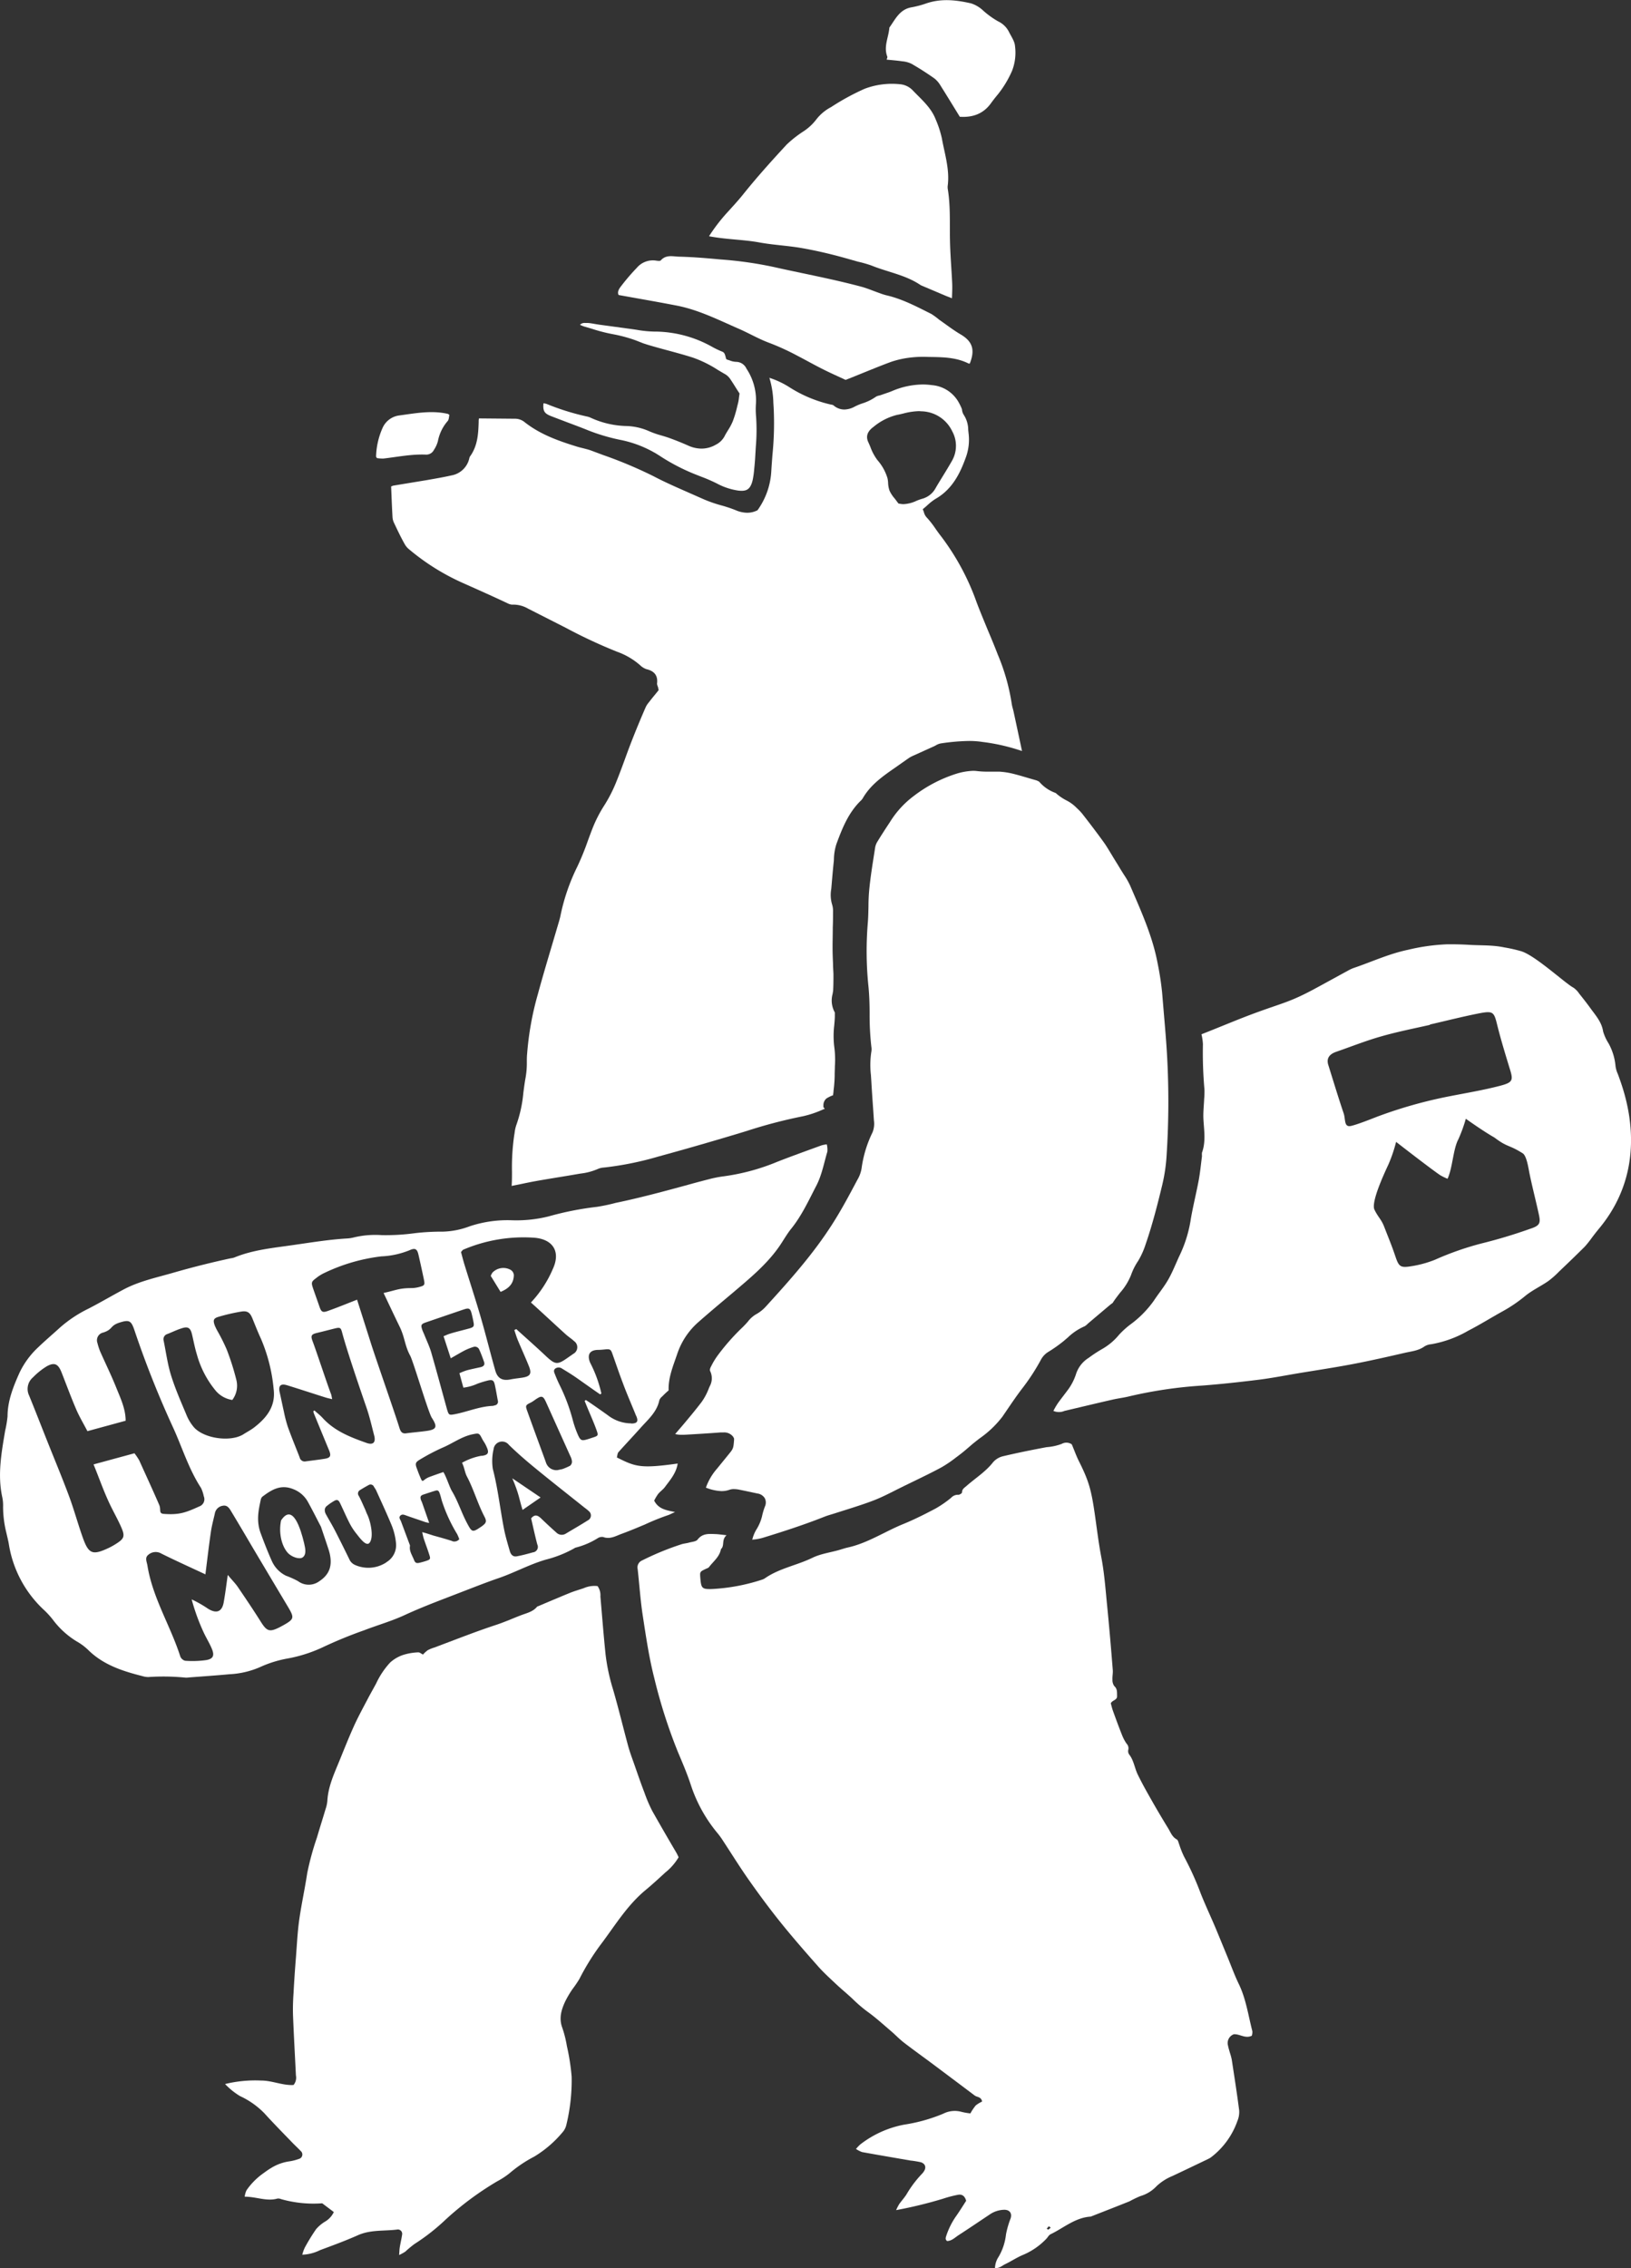
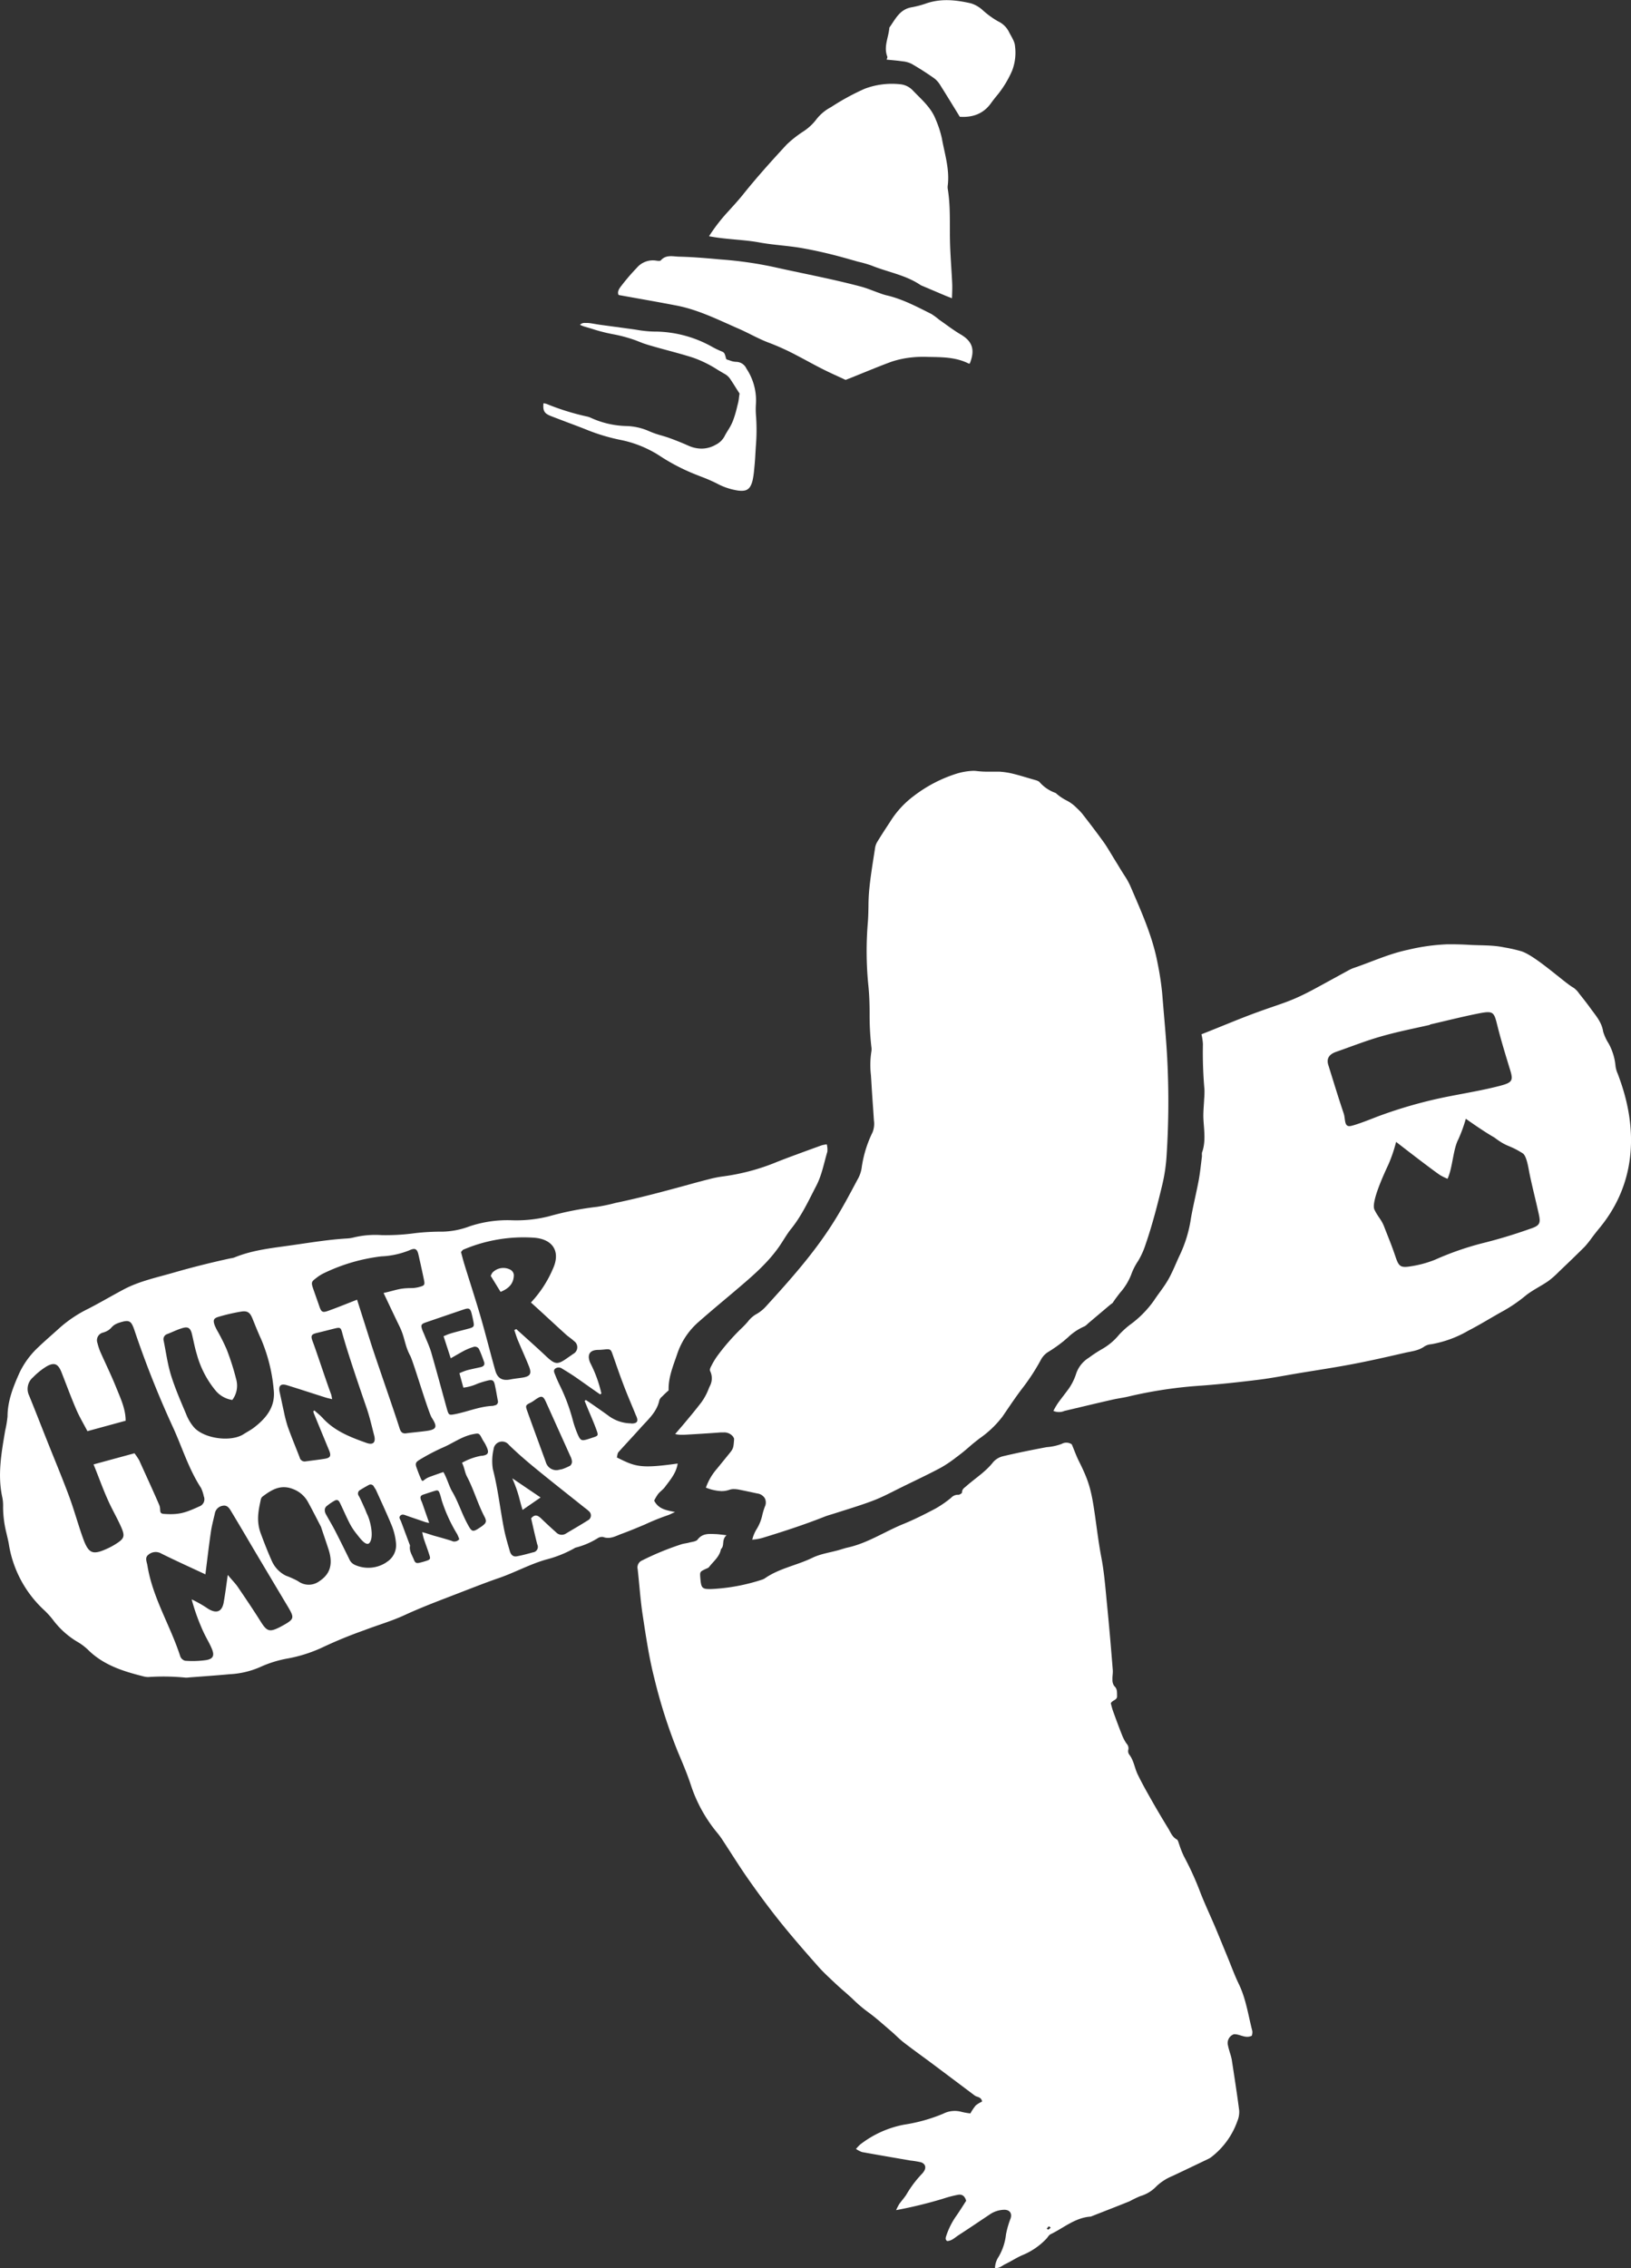
<svg xmlns="http://www.w3.org/2000/svg" viewBox="0 0 413.05 574.35">
  <rect x="0" y="0" width="413.05" height="574.35" fill="#333333" stroke="none" />
  <defs>
    <style>.cls-1{fill:#fff;}</style>
  </defs>
  <g id="レイヤー_2" data-name="レイヤー 2">
    <g id="レイヤー_1-2" data-name="レイヤー 1">
      <path class="cls-1" d="M243.07,29.57c-1.68-2.73-3.25-5.31-4.86-7.86a6.56,6.56,0,0,0-1.55-1.83q-2.82-2-5.81-3.72a6.48,6.48,0,0,0-2.3-.63c-1.27-.19-2.57-.29-4-.43.06-.28.23-.57.16-.76-1-2.54.35-4.91.52-7.35,1.5-2.09,2.59-4.6,5.57-5.13a24.7,24.7,0,0,0,3.79-1c3.8-1.3,7.59-.87,11.35,0a8,8,0,0,1,2.84,1.63,21.49,21.49,0,0,0,4,2.92,5.85,5.85,0,0,1,2.76,2.71c.58,1.16,1.43,2.34,1.51,3.55a12.69,12.69,0,0,1-.73,6.22,26.36,26.36,0,0,1-3.56,5.95c-.64.77-1.27,1.56-1.85,2.37C248.92,28.93,246.19,29.77,243.07,29.57Z" />
      <path class="cls-1" d="M184,388.75c-1.35,1.19-.42,2.64-1.42,3.52-.34,1.93-1.89,3.07-3,4.52-.2.28-.67.39-1,.56-1.35.67-1.35.67-1.22,2.29.21,2.55.45,2.79,2.84,2.74A48.72,48.72,0,0,0,193,400a2.81,2.81,0,0,0,.81-.41c3.64-2.49,8-3.21,11.95-5.13,2.05-1,4.44-1.32,6.68-1.95.77-.22,1.53-.49,2.32-.66,5-1.12,9.27-4,13.94-5.91,2.8-1.14,5.51-2.51,8.18-3.92a27,27,0,0,0,4-2.76,2.33,2.33,0,0,1,1.86-.75c.28,0,.9-.39.89-.59,0-.87.6-1.17,1.12-1.63,2.26-2,4.87-3.6,6.77-6.05a4.82,4.82,0,0,1,2.54-1.5c3.64-.86,7.32-1.6,11-2.29a13.41,13.41,0,0,0,3.82-.83,2.4,2.4,0,0,1,2.55.12c.68,1.61,1.14,2.93,1.76,4.17,2.5,5,3.15,7.15,4.07,13.53.52,3.6.95,7.23,1.63,10.8.79,4.08,1.08,8.22,1.49,12.34.54,5.43,1,10.86,1.43,16.3.07.79-.13,1.61-.08,2.4a2.64,2.64,0,0,0,.46,1.67c.83.74.67,1.61.71,2.51.05,1.08-1.17,1-1.59,1.85.15.54.3,1.22.53,1.87.75,2.08,1.51,4.16,2.33,6.21a10.59,10.59,0,0,0,1.13,2.13,1.69,1.69,0,0,1,.43,1.62,1.46,1.46,0,0,0,.24,1.14c1.16,1.48,1.35,3.36,2.13,5,1.13,2.34,2.42,4.61,3.71,6.88s2.64,4.54,4,6.76c.63,1,1,2.2,2.19,2.85.35.19.46.83.64,1.29a22.82,22.82,0,0,0,1.22,3.07,75.36,75.36,0,0,1,4.24,9.39c1.2,3,2.58,5.93,3.84,8.92,1,2.41,2,4.86,3,7.28.92,2.25,1.75,4.54,2.81,6.72,1.82,3.78,2.37,7.92,3.41,11.91a3,3,0,0,1-.14,1.14c-1.65.8-3-.45-4.53-.38A2.36,2.36,0,0,0,311,518c.11.6.3,1.18.46,1.76a15.82,15.82,0,0,1,.48,1.76c.65,4.28,1.33,8.57,1.88,12.88a5.86,5.86,0,0,1-.44,2.66,19.8,19.8,0,0,1-6.66,9.19,4.7,4.7,0,0,1-.78.46c-3,1.44-6,2.88-9,4.29a13.14,13.14,0,0,0-4.05,2.59,9.08,9.08,0,0,1-4.1,2.51,28.21,28.21,0,0,0-2.72,1.31c-3.27,1.32-6.56,2.59-9.84,3.88-3.93.24-6.83,2.86-10.17,4.47-.42.2-.69.71-1,1.07a17.57,17.57,0,0,1-5.92,4.13c-1.58.64-3,1.62-4.57,2.37-.78.37-1.44,1.08-2.59,1a5.41,5.41,0,0,1,.91-2.85,14.23,14.23,0,0,0,1.88-5.7,23.49,23.49,0,0,1,1.18-4.07c.39-1.33-.3-2.17-1.67-2.15a6.79,6.79,0,0,0-3.69,1.23c-2.61,1.74-5.2,3.5-7.83,5.2-.91.59-1.71,1.45-2.9,1.49-.57-.41-.34-.94-.2-1.38a19.19,19.19,0,0,1,2.61-5.12c.86-1.24,1.65-2.52,2.41-3.69-.34-1.24-1.06-1.72-2.08-1.52a29.54,29.54,0,0,0-3.81,1,110.55,110.55,0,0,1-11.85,2.88,13.33,13.33,0,0,1,.78-1.52c.58-.82,1.26-1.56,1.81-2.4a27.92,27.92,0,0,1,4-5.32,2.51,2.51,0,0,0,.38-.48c.73-1,.49-2-.68-2.4a23.4,23.4,0,0,0-2.68-.44c-4.08-.71-8.16-1.4-12.24-2.14a7.23,7.23,0,0,1-1.53-.79,10.26,10.26,0,0,1,1.08-1.14A26,26,0,0,1,229,538a41.84,41.84,0,0,0,9.88-2.77,6.42,6.42,0,0,1,4.68-.45,17.39,17.39,0,0,0,2.19.38,13,13,0,0,1,1.34-2,7.3,7.3,0,0,1,1.63-1c-.23-1.25-1.28-1.08-1.89-1.54q-5.31-4-10.66-8c-2.42-1.81-4.89-3.57-7.29-5.42-1.11-.86-2.09-1.9-3.16-2.82-2-1.7-3.94-3.49-6.06-5a35.63,35.63,0,0,1-3.67-3.15c-1.39-1.32-2.89-2.53-4.28-3.84-1.55-1.46-3.13-2.89-4.54-4.48-3.21-3.63-6.41-7.29-9.45-11.07-2.79-3.47-5.44-7.05-8-10.69-2.33-3.3-4.46-6.75-6.68-10.13a19.25,19.25,0,0,0-1.24-1.72A37.06,37.06,0,0,1,175,452.13c-.93-2.88-2.13-5.67-3.31-8.47a133.17,133.17,0,0,1-6-18.75c-1.32-5.18-2.1-10.51-2.91-15.8-.6-3.89-.85-7.84-1.29-11.76a1.92,1.92,0,0,1,1.14-2.22A70.5,70.5,0,0,1,172.71,391c.58-.16,1.19-.21,1.76-.37.76-.22,1.8-.26,2.2-.78,1.19-1.56,2.76-1.46,4.38-1.39C181.85,388.48,182.64,388.6,184,388.75Zm82.07,175.31a2.93,2.93,0,0,0-.47-.31,6.1,6.1,0,0,0-.51.61c.14.08.33.25.4.21A3.37,3.37,0,0,0,266.11,564.06Z" />
-       <path class="cls-1" d="M129.57,300.3c.08-1,.09-2.27.09-3.53a57,57,0,0,1,.54-9.13l.12-.76a9.5,9.5,0,0,1,.44-2,33,33,0,0,0,1.78-8.18c.17-1.3.34-2.61.58-3.9a21.49,21.49,0,0,0,.3-3.9c0-.66,0-1.32.07-2a75.63,75.63,0,0,1,2.68-15c1.15-4.24,2.4-8.45,3.65-12.66l1.68-5.68c.18-.62.31-1.08.41-1.55a51,51,0,0,1,4.33-12.63,67.43,67.43,0,0,0,2.62-6.44c.43-1.16.85-2.33,1.32-3.49A33,33,0,0,1,153,204a36.13,36.13,0,0,0,3-5.83c.79-1.94,1.52-3.91,2.24-5.88.53-1.46,1.06-2.91,1.62-4.35,1.17-3,2.41-6,3.68-8.91a5.44,5.44,0,0,1,.8-1.2l.26-.34c.42-.54.86-1.08,1.3-1.61l.91-1.13-.12-.49c0-.2-.11-.4-.17-.59a2.15,2.15,0,0,1-.13-.54c.27-2-.63-3.21-2.68-3.68a4.41,4.41,0,0,1-1.6-1,17.94,17.94,0,0,0-5.79-3.4,128.57,128.57,0,0,1-13-6.06l-9.6-4.88a7.48,7.48,0,0,0-3.42-1,4.54,4.54,0,0,0-.63,0h0a3.07,3.07,0,0,1-1.14-.35c-3.56-1.68-7.15-3.28-10.73-4.88l-.88-.39a57.43,57.43,0,0,1-13.32-8.39,4.46,4.46,0,0,1-1.1-1.3c-1-1.76-1.84-3.56-2.7-5.37a4,4,0,0,1-.39-1.37c-.12-2.13-.21-4.27-.3-6.46l-.06-1.4a2.55,2.55,0,0,1,.56-.23l8.38-1.38c2.11-.37,4.23-.73,6.32-1.2a5.65,5.65,0,0,0,4.44-3.94l.1-.38a1.8,1.8,0,0,1,.14-.43c2-2.71,2.14-5.89,2.23-8.69,0-.36,0-.71.09-1l9.07.08a3.83,3.83,0,0,1,2.46.85c3.81,3,8.14,4.64,13.46,6.27.48.14,1,.26,1.48.38.65.17,1.31.33,1.93.56l3,1.12a110.83,110.83,0,0,1,12.86,5.41c2.92,1.54,6,2.87,8.94,4.17l3.76,1.66a33.06,33.06,0,0,0,4.35,1.51,34.7,34.7,0,0,1,3.69,1.23,7.51,7.51,0,0,0,2.92.65,5.65,5.65,0,0,0,2.37-.52l.25-.12.15-.22a18.69,18.69,0,0,0,3.34-9.85c.08-1.31.18-2.61.28-3.93a80.14,80.14,0,0,0,.31-11.93l-.08-1.3a23.86,23.86,0,0,0-1-6.3,21.86,21.86,0,0,1,5,2.34,33.23,33.23,0,0,0,10.59,4.44,1.48,1.48,0,0,1,.65.2,4.14,4.14,0,0,0,2.73,1.05,5.71,5.71,0,0,0,2.66-.75,14.17,14.17,0,0,1,2-.83,12.31,12.31,0,0,0,3.35-1.66,2.46,2.46,0,0,1,.78-.29,6.13,6.13,0,0,0,.61-.18l.77-.27c.62-.21,1.24-.41,1.84-.66a20.26,20.26,0,0,1,7.84-1.7,16.37,16.37,0,0,1,2.3.16,8.55,8.55,0,0,1,6.7,4.16,14.58,14.58,0,0,1,.88,1.77,1.49,1.49,0,0,1,.09.4,2.89,2.89,0,0,0,.47,1.26,7,7,0,0,1,1.09,3.76l.09.84a13.06,13.06,0,0,1-.78,6.35c-1.34,3.68-3.28,7.77-7.49,10.21a12.47,12.47,0,0,0-2,1.52l-.75.67-.58.47.27.7a3.07,3.07,0,0,0,.61,1.27,23.66,23.66,0,0,1,2.36,3c.46.65.92,1.3,1.41,1.92a61.72,61.72,0,0,1,9,16.73c.89,2.35,1.86,4.66,2.82,7,.87,2.06,1.73,4.12,2.53,6.21a52.06,52.06,0,0,1,3.5,12.26,10,10,0,0,0,.31,1.42c.06.24.13.48.18.72q1.08,5,2.14,10l-.05,0a49.62,49.62,0,0,0-9.93-2.28,22.61,22.61,0,0,0-3.48-.25,52.25,52.25,0,0,0-7.1.62,3.72,3.72,0,0,0-1.28.5l-.36.19-5.24,2.37a7.86,7.86,0,0,0-1.23.65l-3.46,2.43c-3.16,2.2-6.23,4.34-8.19,7.74a3.47,3.47,0,0,1-.6.71c-3.18,3.13-4.72,7.24-6.07,10.86a13.45,13.45,0,0,0-.64,3.8c0,.42-.06.83-.1,1.24-.13,1.21-.23,2.43-.34,3.64l-.23,2.7a8.4,8.4,0,0,0,.24,4.06,5.39,5.39,0,0,1,.2,1.72c0,1.33,0,2.67-.06,4,0,1.8-.06,3.59-.05,5.39,0,1.25.06,2.5.11,3.75,0,.89.08,1.77.11,2.65,0,1.28,0,2.56-.06,3.84,0,.41-.1.82-.16,1.23a6.2,6.2,0,0,0,.57,4.66s0,.91,0,.91c0,.78-.09,1.56-.15,2.34a22.78,22.78,0,0,0,0,5.41,24.11,24.11,0,0,1,.16,5c0,.79-.06,1.57-.05,2.36a34.89,34.89,0,0,1-.29,3.81c0,.39-.09.79-.13,1.17l-.11,0a9.33,9.33,0,0,0-1.55.77,2.26,2.26,0,0,0-.77,1.77l0,.45.35.39-.65.27a25.31,25.31,0,0,1-4.94,1.64,124.53,124.53,0,0,0-14.16,3.71l-1.77.54c-7.06,2.13-14,4.13-20.67,5.95A80.06,80.06,0,0,1,153,295.64a4.45,4.45,0,0,0-1.55.35,15.47,15.47,0,0,1-4.49,1.19l-1,.17c-1.59.28-3.19.54-4.79.8-1.8.3-3.59.59-5.38.91-1.38.25-2.74.53-4.1.82ZM232.73,104.11a17,17,0,0,0-4,.61c-.52.12-1,.24-1.56.34a14.94,14.94,0,0,0-6,3.07c-1.57,1.15-1.93,2.45-1.27,3.85.19.4.36.81.53,1.22a12.93,12.93,0,0,0,1.77,3.3,12.28,12.28,0,0,1,2.56,4.61,7.14,7.14,0,0,1,.15,1.13,6.89,6.89,0,0,0,.36,2,8.26,8.26,0,0,0,1.31,2c.22.28.95,1.26.95,1.26l.41.07a4.46,4.46,0,0,0,.88.09h0a8.52,8.52,0,0,0,3.25-.83,12.38,12.38,0,0,1,1.48-.53,5.52,5.52,0,0,0,3.39-2.69c.57-1,1.16-1.94,1.75-2.91.84-1.36,1.67-2.73,2.46-4.12a7.66,7.66,0,0,0,0-7.37,8.85,8.85,0,0,0-7.79-5.06Z" />
      <path class="cls-1" d="M190.55,389.73a8.87,8.87,0,0,1,1-2.41,11.33,11.33,0,0,0,1.53-3.8,17.15,17.15,0,0,1,.62-2,2.43,2.43,0,0,0,0-2.11,2.59,2.59,0,0,0-1.91-1.23c-1.73-.37-3.24-.7-4.77-1a7.36,7.36,0,0,0-1.16-.11,3.37,3.37,0,0,0-1.14.18,6,6,0,0,1-2,.33,11.76,11.76,0,0,1-3.95-.88,14.72,14.72,0,0,1,2.83-4.82l3.25-4c.87-1.08.9-1.37,1.05-3.24l0-.39-.22-.42a2.82,2.82,0,0,0-2.38-1.11c-.25,0-.52,0-.78,0-3.22.25-6.25.42-9.27.6l-.68,0a5.38,5.38,0,0,1-1.61-.21l.11-.08,2-2.33c1.57-1.87,3.13-3.74,4.61-5.68a15.07,15.07,0,0,0,1.82-3.43l.23-.54a4.15,4.15,0,0,0,.15-3.79c-.14-.27-.16-.61.25-1.35a18.18,18.18,0,0,1,1.64-2.7,55.63,55.63,0,0,1,5.87-6.72,23.36,23.36,0,0,0,1.76-1.83,7.28,7.28,0,0,1,1.94-1.78,9.73,9.73,0,0,0,2.64-2.07c6.33-6.94,11.95-13.29,16.66-20.62,2.43-3.77,4.48-7.65,6.47-11.4a8.39,8.39,0,0,0,1.08-2.9,29.63,29.63,0,0,1,2.78-9.16,5.84,5.84,0,0,0,.35-3l-.16-2.41c-.18-2.56-.36-5.13-.51-7.7l-.09-1.4a22.06,22.06,0,0,1,.11-5.92,3.66,3.66,0,0,0,0-1.24,70.46,70.46,0,0,1-.44-8.21c0-2.45-.07-5-.34-7.52a86.77,86.77,0,0,1-.1-15.86c.1-1.3.12-2.6.15-3.9,0-1.52.07-3,.22-4.54.3-3,.78-6,1.25-9l.23-1.48a4.34,4.34,0,0,1,.65-1.57c.85-1.4,1.74-2.77,2.64-4.14l.45-.68a23.85,23.85,0,0,1,6.06-6.62,35.15,35.15,0,0,1,10.62-5.57,16.44,16.44,0,0,1,4.4-.78,8.44,8.44,0,0,1,1.12.08,22.26,22.26,0,0,0,2.71.13h1.23c.53,0,1.06,0,1.58,0a19.58,19.58,0,0,1,3.41.52c1.77.43,3.53,1,5.28,1.49l.48.14a3,3,0,0,1,.93.42,9.62,9.62,0,0,0,4.15,2.83,12.49,12.49,0,0,0,2.65,1.84,9.88,9.88,0,0,1,2.29,1.58l.61.59a12.79,12.79,0,0,1,1.19,1.26c1.86,2.39,3.69,4.78,5.46,7.24.68.95,1.29,2,1.9,3l.8,1.32c.53.85,1.06,1.7,1.57,2.57l.8,1.27a19.67,19.67,0,0,1,1.59,2.79l.82,1.9c2.42,5.61,4.92,11.41,6.09,17.54a74,74,0,0,1,1.19,7.68l.41,4.94c.41,4.72.83,9.61,1,14.4a210.81,210.81,0,0,1-.27,21.73,43.37,43.37,0,0,1-1.11,7.59c-1.11,4.61-2.45,9.95-4.23,15.1a19.88,19.88,0,0,1-1.9,4.19,15.43,15.43,0,0,0-1.75,3.47,15.26,15.26,0,0,1-2.79,4.53c-.65.84-1.3,1.67-1.87,2.57a1.87,1.87,0,0,1-.31.24l-.4.31-5.33,4.5-.39.35a3,3,0,0,1-.75.57,14.17,14.17,0,0,0-4.17,2.79c-.34.29-.68.58-1,.86a35.78,35.78,0,0,1-3.84,2.73,5.2,5.2,0,0,0-2,2.07,52.83,52.83,0,0,1-4.86,7.43c-1.28,1.69-2.48,3.44-3.67,5.19l-1.22,1.79a25.74,25.74,0,0,1-5.73,5.47q-.94.72-1.86,1.47l-1.16,1c-.68.58-1.36,1.16-2.07,1.69l-.85.64a32,32,0,0,1-3.76,2.56c-2.35,1.27-4.77,2.44-7.18,3.61l-2.27,1.1-2.11,1.05c-1.77.9-3.61,1.83-5.47,2.56-2.24.87-4.59,1.62-6.86,2.34l-3.89,1.23c-.64.19-1.28.38-1.9.63-5.38,2.13-10.9,3.89-15.11,5.18a12.13,12.13,0,0,1-3.2.61Z" />
-       <path class="cls-1" d="M57,527.72a32.18,32.18,0,0,1,9.13-.88c2.83,0,5.47,1.29,8.21,1.12a2.87,2.87,0,0,0,.6-2.41c-.24-5-.53-10.09-.73-15.14-.07-1.91,0-3.84.13-5.75.16-3,.37-6.05.61-9.07.25-3.22.4-6.46.86-9.66.56-3.89,1.41-7.74,2-11.64a70.75,70.75,0,0,1,2.46-9c.7-2.39,1.46-4.77,2.17-7.16a9,9,0,0,0,.46-2.07c.2-3.82,1.85-7.18,3.24-10.63,1.14-2.81,2.26-5.62,3.51-8.38,1-2.21,2.16-4.34,3.29-6.49.74-1.43,1.54-2.83,2.31-4.25A20.56,20.56,0,0,1,98.79,421a9.21,9.21,0,0,1,3.94-2.12,14.47,14.47,0,0,1,3.23-.47c.33,0,.69.32,1.16.56a8,8,0,0,1,1.2-1.1,9.13,9.13,0,0,1,1.67-.68c5.2-1.94,10.36-4,15.63-5.73,2.21-.73,4.31-1.68,6.47-2.5,1.39-.52,2.93-.86,3.94-2.13,2.78-1.17,5.56-2.36,8.36-3.5,1.12-.45,2.3-.78,3.44-1.17a6.74,6.74,0,0,1,3.5-.53,3.93,3.93,0,0,1,.72,2.62c.43,4.93.81,9.86,1.32,14.78a50.18,50.18,0,0,0,1.91,8.86c1.38,4.75,2.53,9.57,3.83,14.34.4,1.46.94,2.88,1.44,4.31.87,2.48,1.73,5,2.66,7.41a35.82,35.82,0,0,0,2,4.67c2,3.54,4,7,6.07,10.51.2.34.36.71.58,1.16a14.13,14.13,0,0,1-3.34,3.84c-1.64,1.5-3.25,3-5,4.45-4.53,3.73-7.56,8.68-11,13.3a60.43,60.43,0,0,0-5.79,9.24,29,29,0,0,1-1.7,2.5,25.41,25.41,0,0,0-1.86,3.12c-1,2.13-1.67,4.29-.78,6.7a28.61,28.61,0,0,1,1.18,4.7,55.16,55.16,0,0,1,1.2,7.73,47.77,47.77,0,0,1-1.37,12.3,4.26,4.26,0,0,1-1,1.84,28.43,28.43,0,0,1-7.11,6.09,33.16,33.16,0,0,0-6.27,4.23,19.74,19.74,0,0,1-3.06,2,77.55,77.55,0,0,0-13.13,9.74,52.12,52.12,0,0,1-7.87,6.16,28.17,28.17,0,0,0-2.33,1.94,13.09,13.09,0,0,1-1.55.85c.07-.91.08-1.49.17-2,.18-1.1.45-2.18.6-3.27a1.1,1.1,0,0,0-1.11-1.2c-3.37.45-6.83,0-10.09,1.45s-6.37,2.58-9.59,3.78a11,11,0,0,1-4.51,1.16,10,10,0,0,1,.64-1.8,50.92,50.92,0,0,1,2.84-4.64,9.44,9.44,0,0,1,2.27-1.93,5.52,5.52,0,0,0,2.24-2.43l-2.94-2.22a30.07,30.07,0,0,1-10.43-1.06,1.79,1.79,0,0,0-.89-.14c-2.75.79-5.38-.48-8.31-.47a5.46,5.46,0,0,1,.45-1.61,17.15,17.15,0,0,1,3.94-4.08c.74-.53,1.46-1.08,2.24-1.54a12,12,0,0,1,4.48-1.69,12.49,12.49,0,0,0,2.63-.65,1.15,1.15,0,0,0,.44-2c-.69-.74-1.44-1.41-2.14-2.14-2.39-2.48-4.8-4.92-7.11-7.47a20.8,20.8,0,0,0-6.14-4.31A18.17,18.17,0,0,1,57,527.72Z" />
      <path class="cls-1" d="M179.56,59.82a44.74,44.74,0,0,1,4.12-5.46c1.48-1.65,3-3.26,4.41-5,3.53-4.42,7.32-8.63,11.16-12.78a29.26,29.26,0,0,1,4-3.17,13.09,13.09,0,0,0,3.52-3.22,11.46,11.46,0,0,1,3.7-3.07A60,60,0,0,1,219,22.47a19.55,19.55,0,0,1,8.93-1.14,5.05,5.05,0,0,1,3.22,1.55c2.15,2.26,4.61,4.28,5.79,7.3A26.32,26.32,0,0,1,238.52,35c.71,3.95,2,7.84,1.5,11.94a3,3,0,0,0,0,.9c.71,4.3.47,8.64.56,13,.07,3.63.39,7.25.56,10.88.05,1.19,0,2.38-.06,3.81-.81-.32-1.36-.53-1.9-.76l-5.56-2.36a3.36,3.36,0,0,1-.54-.26c-3.76-2.53-8.25-3.24-12.35-4.9a29.76,29.76,0,0,0-3.5-1c-2-.57-4.07-1.17-6.12-1.69-2.64-.67-5.29-1.25-8-1.73-3.58-.63-7.22-.78-10.77-1.43C188.24,60.64,184.09,60.68,179.56,59.82Z" />
      <path class="cls-1" d="M245.6,92.05c-.1,0-.22.06-.3,0C242,90.4,238.49,90.44,235,90.38a27.37,27.37,0,0,0-4.25.14,24.08,24.08,0,0,0-5,1.08c-3.79,1.39-7.51,3-11.6,4.6-1.68-.79-3.71-1.68-5.68-2.67-2.17-1.08-4.28-2.28-6.44-3.4a62.36,62.36,0,0,0-7.14-3.28c-2.74-1-5.28-2.52-8-3.69-5.08-2.22-10.06-4.73-15.57-5.79-4.84-.94-9.7-1.77-14.66-2.67-.42-.85.19-1.67.71-2.34a53.21,53.21,0,0,1,3.92-4.56A5.31,5.31,0,0,1,166.2,66c.38.06,1,.13,1.15-.07,1.29-1.48,3-1,4.54-.94,3.53.08,7.06.38,10.58.71A97.46,97.46,0,0,1,196,67.62c4.42,1,8.88,1.88,13.31,2.86,3,.66,5.9,1.34,8.82,2.12,1.55.42,3,1.06,4.56,1.6a15.67,15.67,0,0,0,1.72.56c4.09.93,7.75,2.89,11.45,4.74a17.71,17.71,0,0,1,1.95,1.43c1.82,1.27,3.58,2.64,5.49,3.76C246.25,86.44,247,88.53,245.6,92.05Z" />
      <path class="cls-1" d="M187.79,124.28a6.33,6.33,0,0,1-1-.08,16.31,16.31,0,0,1-5.2-1.75,40.32,40.32,0,0,0-4-1.74l-1.62-.64a50.49,50.49,0,0,1-9-4.71,28.68,28.68,0,0,0-10-4,48.82,48.82,0,0,1-8-2.38c-1.79-.73-3.6-1.4-5.41-2.08-1.31-.5-2.63-1-3.93-1.5-1.67-.66-2.19-1.19-2-3.27a3,3,0,0,1,.84.17,61.68,61.68,0,0,0,10.18,3.17,4.28,4.28,0,0,1,1,.34,22.86,22.86,0,0,0,9.08,2.07,15.25,15.25,0,0,1,5.62,1.29,22.64,22.64,0,0,0,3.21,1.12c.67.2,1.34.4,2,.64,1.58.57,3.17,1.21,4.72,1.9a8.29,8.29,0,0,0,3.37.77,7.22,7.22,0,0,0,3.64-1,5.05,5.05,0,0,0,2.19-2.11c.25-.51.56-1,.86-1.5a14.7,14.7,0,0,0,1.21-2.25,27.15,27.15,0,0,0,1.13-3.74l.25-1a9.44,9.44,0,0,0,.22-1.36l.14-1-.65-1c-.51-.81-1.05-1.69-1.64-2.56a4.09,4.09,0,0,0-1.28-1.28c-.65-.37-1.29-.75-1.93-1.13a29.75,29.75,0,0,0-6.24-3.09c-2.14-.69-4.3-1.27-6.47-1.86-1.53-.41-3.07-.83-4.59-1.28-.53-.15-1-.32-1.55-.49L161,86.19a36.85,36.85,0,0,0-5.6-1.53,42.54,42.54,0,0,1-5.52-1.41l-2-.59a7.31,7.31,0,0,1-1-.42,1.65,1.65,0,0,1,1.28-.46l.43,0c.74,0,1.48.16,2.22.28l1,.16,2.14.29,5.67.77q.82.11,1.65.24a28.63,28.63,0,0,0,4.36.44h.3a30,30,0,0,1,14.48,3.9,22.39,22.39,0,0,0,2.53,1.2c.51.21.64.6.86,1.46l.1.4.43.22c.18,0,.36.1.55.16a4.81,4.81,0,0,0,1.56.33h0a2.89,2.89,0,0,1,2.59,1.7,14.53,14.53,0,0,1,2.4,9.08,20.37,20.37,0,0,0,.05,3.13,49.16,49.16,0,0,1-.07,7.58l-.12,2c-.06,1.3-.18,2.6-.31,3.89a20.77,20.77,0,0,1-.38,2.61C190.06,123.84,189.13,124.28,187.79,124.28Z" />
-       <path class="cls-1" d="M95.46,116c-.13-.22-.22-.31-.22-.39a19,19,0,0,1,1.65-7.26,5.37,5.37,0,0,1,4.22-3.15c4.07-.54,8.16-1.35,12.29-.4.09,0,.16.1.41.26-.13.48-.1,1.17-.43,1.55a10.8,10.8,0,0,0-2.48,5.1,7.46,7.46,0,0,1-1,2.2,2.16,2.16,0,0,1-2,1.21c-3.65-.16-7.22.58-10.83,1A10,10,0,0,1,95.46,116Z" />
      <path class="cls-1" d="M132.34,382.34l4.56-3.15-7.16-4.85C131.47,378.34,131.47,379.61,132.34,382.34Z" />
-       <path class="cls-1" d="M71.18,385c-.64,3.06.08,6.39,1.7,8.22,1,1.08,3,1.72,3.78,1.14,1-.75.68-2.21.35-3.62C76.16,387.17,74.14,380.5,71.18,385Z" />
      <path class="cls-1" d="M209.38,289.77a9.78,9.78,0,0,0-1.33.26c-3.7,1.35-7.41,2.68-11.08,4.11a54.3,54.3,0,0,1-13.71,3.73,28.35,28.35,0,0,0-3.86.77c-2.05.51-4.09,1.08-6.13,1.64-5.76,1.57-11.52,3.11-17.36,4.32a46,46,0,0,1-4.74,1A77.67,77.67,0,0,0,139,308a33.66,33.66,0,0,1-9.31,1,30.28,30.28,0,0,0-10.76,1.53,20.63,20.63,0,0,1-6.81,1.35,57.75,57.75,0,0,0-7,.38,54.51,54.51,0,0,1-8.46.5,23.34,23.34,0,0,0-7.21.62,9.06,9.06,0,0,1-1.8.24c-4.45.28-8.85,1-13.26,1.63-5.1.75-10.25,1.19-15.08,3.19a5,5,0,0,1-.89.19q-7.39,1.59-14.66,3.69c-4.17,1.2-8.44,2.1-12.32,4.13-3,1.59-6,3.36-9,4.91a32.31,32.31,0,0,0-7.31,4.86c-1.79,1.64-3.65,3.21-5.4,4.89a21.39,21.39,0,0,0-4.82,6.56c-1.56,3.5-3,7.08-3,11a28,28,0,0,1-.6,3.59C.36,367.91-.67,373.5.59,379.19a10.28,10.28,0,0,1,.19,2.42,27.79,27.79,0,0,0,.85,6.61c.2.89.43,1.77.59,2.67a28.91,28.91,0,0,0,8.94,16.81,21.07,21.07,0,0,1,2.25,2.47,21.39,21.39,0,0,0,6,5.46,14.2,14.2,0,0,1,2.92,2.17c3.84,3.79,8.72,5.36,13.75,6.63a5.14,5.14,0,0,0,1.49.23,56.74,56.74,0,0,1,9.4.15,4.67,4.67,0,0,0,.91-.05c3.41-.26,6.83-.49,10.25-.81a21.91,21.91,0,0,0,8.16-2,28.78,28.78,0,0,1,6.65-2,36.37,36.37,0,0,0,8.65-2.76,111.42,111.42,0,0,1,10.63-4.37c3.4-1.31,6.93-2.31,10.22-3.83,4.77-2.21,9.69-4,14.58-5.91,3.1-1.19,6.2-2.42,9.35-3.5,4-1.38,7.73-3.45,11.83-4.64a29.46,29.46,0,0,0,7.3-2.91.7.7,0,0,1,.27-.14,19.49,19.49,0,0,0,5.56-2.36,2,2,0,0,1,1.41-.33c1.74.65,3.17-.24,4.66-.79,2-.73,3.95-1.55,5.91-2.37a59.6,59.6,0,0,1,5.75-2.33c.52-.16,1-.44,1.9-.83-2.24-.46-4.2-.74-5.29-2.89a11.58,11.58,0,0,1,1-1.68c.5-.62,1.2-1.08,1.68-1.71,1.36-1.83,2.91-3.57,3.27-6-9.5,1.33-10.69.8-15.4-1.54.13-.44.12-1,.41-1.35,1.79-2,3.68-4,5.47-6,1.91-2.18,4.25-4.07,4.88-7.15a2.24,2.24,0,0,1,.71-.94c.49-.5,1-1,1.64-1.54-.12-3.29,1.19-6.3,2.22-9.36a18.47,18.47,0,0,1,5.39-8c2.88-2.54,5.84-5,8.76-7.46,4.15-3.54,8.39-7,11.57-11.53,1.1-1.57,2-3.26,3.23-4.75,2.6-3.28,4.32-7.05,6.23-10.73,1.42-2.73,1.93-5.73,2.8-8.63A5.57,5.57,0,0,0,209.38,289.77Zm-92,26.65a38.91,38.91,0,0,1,17.95-3c4.74.39,6.69,3.55,4.68,7.9a29.07,29.07,0,0,1-5.55,8.5c3,2.7,5.87,5.4,8.82,8.07.66.6,1.44,1.08,2.08,1.69a1.89,1.89,0,0,1-.19,3.25c-.39.29-.8.56-1.2.84-2.81,2-3.29,2-5.84-.4s-4.92-4.48-7.39-6.72l-.49.25c.29.85.54,1.71.88,2.54.91,2.18,1.9,4.33,2.78,6.52.82,2,.41,2.68-1.69,3-1,.15-1.94.24-2.9.43-2.06.42-3.31-.21-3.89-2.24-1.27-4.48-2.38-9-3.68-13.48s-2.75-8.89-4.12-13.33c-.33-1.07-.6-2.16-.88-3.19C117,316.75,117.17,316.5,117.37,316.42Zm20.79,38.39q3.15,7,6.27,13.92a3.58,3.58,0,0,1,.41,1.34,1.37,1.37,0,0,1-.45,1.07,14.37,14.37,0,0,1-2,.87c-.58.12-.92.2-1.27.26a2.78,2.78,0,0,1-2.76-1.65c-.12-.27-.2-.56-.3-.83-1.49-4.08-3-8.17-4.46-12.25-.6-1.62-.57-1.7.81-2.38.63-.31,1.18-.81,1.8-1.16C137.17,353.43,137.62,353.62,138.16,354.81Zm-20.71-23.23c1.35-.46,1.65-.25,2,1.12.17.7.33,1.41.46,2.12.19,1,.05,1.25-1,1.55s-3.92,1-5,1.36c-.52.15-1,.4-1.59.63l1.82,5.59c1.24-.7,2.37-1.38,3.55-2a14.83,14.83,0,0,1,2.15-.86,1.18,1.18,0,0,1,1.53.68c.46,1,.84,2.05,1.21,3.1.26.76-.15,1.15-.85,1.32-1.19.27-2.39.5-3.57.82a15.64,15.64,0,0,0-1.82.72c.36,1.31.67,2.46,1,3.65a11.85,11.85,0,0,0,3.57-1,25.44,25.44,0,0,1,2.7-.82c1.11-.24,1.42,0,1.67,1,.31,1.35.52,2.72.78,4.09a.93.93,0,0,1-.8,1.22,2.85,2.85,0,0,1-.48.13c-3.32.13-6.37,1.48-9.58,2.1-1.48.28-1.56.24-2-1.22-1.33-4.81-2.62-9.62-4-14.41-.43-1.49-1.12-2.91-1.69-4.35-.2-.52-.47-1-.63-1.54-.32-1-.22-1.29.78-1.66C110.34,334,114.71,332.51,117.45,331.58Zm-44.74,19.2c3.23,1,6.44,2.06,9.67,3.08.5.16,1,.26,1.73.44-.13-.58-.17-1-.29-1.3-1-2.6-3.65-10.69-4.63-13.28-.57-1.49-.4-1.85,1.13-2.21s2.9-.73,4.36-1.09,1.61-.25,1.95,1c1.21,4.57,4.6,14.47,6.14,18.93.82,2.35,1.37,4.81,2,7.23.41,1.68-.3,2.39-1.95,1.8-4.09-1.45-8.12-3-11.16-6.36-.63-.68-1.37-1.25-2.06-1.87l-.25.2a2.5,2.5,0,0,0,.1.49q1.92,4.68,3.86,9.37c.6,1.45.37,1.95-1.13,2.19s-3.19.44-4.79.65a1.29,1.29,0,0,1-1.51-1c-1-2.58-2.07-5.14-3-7.75a33.13,33.13,0,0,1-1-3.86c-.37-1.62-.69-3.25-1.06-4.88S71.05,350.26,72.71,350.78Zm-30.28-13c1.14-.44,2.25-1,3.41-1.37,1.75-.61,2.38-.22,2.79,1.54s.71,3.39,1.21,5a24.6,24.6,0,0,0,4.73,9.15,6.81,6.81,0,0,0,4.25,2.4,6,6,0,0,0,1-5.18,64,64,0,0,0-2.42-7.61,47.38,47.38,0,0,0-2.31-4.62,13,13,0,0,1-.75-1.55c-.43-1.26-.27-1.73,1.05-2.11a47.87,47.87,0,0,1,5.69-1.31c1.59-.25,2.22.25,2.82,1.7.71,1.74,1.39,3.49,2.18,5.19a42.11,42.11,0,0,1,3.21,12.73c.55,4.36-1.75,7.25-4.91,9.7-.85.66-1.82,1.16-2.73,1.74-.12.08-.25.15-.38.22-3.31,1.73-9.58.82-12.11-1.92a11.47,11.47,0,0,1-2-3.32c-1.37-3.26-2.8-6.51-3.85-9.88-.89-2.87-1.28-5.9-1.89-8.86A1.37,1.37,0,0,1,42.43,337.79Zm-7.11,32.14A15.6,15.6,0,0,0,34.05,368l-10.36,2.82C25,374,26,376.9,27.29,379.75c1,2.3,2.3,4.49,3.33,6.79,1.13,2.53.9,3.08-1.52,4.57a15.69,15.69,0,0,1-1.66.9c-4,1.87-5,1.51-6.49-2.7-1.23-3.47-2.19-7-3.47-10.47-1.76-4.73-3.71-9.37-5.57-14.06-1.52-3.81-3-7.64-4.55-11.43a3.84,3.84,0,0,1,1-4.58A18,18,0,0,1,11.8,346c2-1.12,2.94-.64,3.8,1.55,1.23,3.13,2.39,6.29,3.72,9.38.78,1.82,1.81,3.53,2.82,5.47l9.68-2.64c0-3-1.3-5.69-2.38-8.38-1.25-3.12-2.74-6.14-4.1-9.22a16.56,16.56,0,0,1-.67-2.1,2,2,0,0,1,1.51-2.64c2.49-.82,1.61-1.73,4.12-2.52s2.95-.47,3.82,2.16a247.53,247.53,0,0,0,9.79,24.58c2.29,5.06,3.92,10.42,7,15.14a8.69,8.69,0,0,1,.69,2.09,1.93,1.93,0,0,1-1.13,2.59c-3.53,1.61-5.14,2.17-9,1.89-1.35-.1-.64-1.06-1.13-2.23C38.73,377.38,37,373.66,35.32,369.93Zm36.4,41.64-.79.43c-2.72,1.39-3.36,1.14-5-1.5-1.85-2.94-3.8-5.82-5.75-8.69-.6-.87-1.38-1.63-2.51-3-.38,2.7-.64,4.75-1,6.78-.39,2.52-1.79,3.15-4,1.78A29.68,29.68,0,0,0,48.54,405a51.7,51.7,0,0,0,3.13,8.56c.64,1.34,1.44,2.62,2,4,.68,1.67.32,2.51-1.46,2.81a24.85,24.85,0,0,1-5.32.17,1.82,1.82,0,0,1-1.23-1.09c-2.48-7.76-7-14.8-8.32-23-.16-1-.74-2,.24-2.76a2.83,2.83,0,0,1,3.32-.27c3.55,1.76,7.16,3.39,11.12,5.24.48-3.82.88-7.27,1.38-10.7.22-1.57.65-3.12,1-4.67a2.39,2.39,0,0,1,2-2c1.11-.22,1.62.54,2.09,1.32q2.69,4.47,5.34,9Q68.4,399.3,73,407C74.57,409.68,74.5,410,71.72,411.57Zm9.16-11.18a4.51,4.51,0,0,1-5.41,0A22.66,22.66,0,0,0,72.41,399a7.6,7.6,0,0,1-3.62-3.84c-1-2.24-1.91-4.58-2.77-6.9-1.14-3.1-.57-5.77,0-8.41a1.54,1.54,0,0,1,.39-.83c2.29-1.72,4.63-3.27,7.9-1.92A7.16,7.16,0,0,1,78,380.35c1.19,2.15,2.29,4.36,3.29,6.27.74,2.23,1.4,4.12,2,6C84.48,396.6,83.23,398.83,80.88,400.39Zm17-4.79a8.28,8.28,0,0,1-8,.68,2.8,2.8,0,0,1-1.46-1.51c-1.19-2.43-2.39-4.86-3.63-7.27-.7-1.35-1.5-2.66-2.23-4a2.26,2.26,0,0,1-.32-1,1.34,1.34,0,0,1,.35-1,13.16,13.16,0,0,1,2-1.41c.72-.43,1.12-.29,1.5.5.83,1.71,1.57,3.45,2.43,5.13a15.45,15.45,0,0,0,1.69,2.6c.92,1.16,2.57,3.48,3.41,2.3,1.1-1.52.17-5.49-.63-7.13-.2-.41-.35-.84-.52-1.25l0,0c-.53-1.15-1-2.3-1.61-3.43a1,1,0,0,1,.35-1.51c.69-.43,1.39-.84,2.1-1.22a.93.93,0,0,1,1.38.4c.18.31.41.6.56.92,1.26,2.8,2.56,5.58,3.74,8.41a15.93,15.93,0,0,1,1.29,5A5,5,0,0,1,97.83,395.6ZM93.89,340q-1.73-5.46-3.46-10.89c-2.58,1-5,2-7.4,2.85-1.36.49-1.67.24-2.14-1.12-.52-1.53-1.08-3.05-1.6-4.58s-.43-1.72.79-2.63a9.91,9.91,0,0,1,2-1.26,45.86,45.86,0,0,1,14.49-4.23,21.34,21.34,0,0,0,7.16-1.56c1.41-.64,1.91-.32,2.24,1.11q.72,3.12,1.37,6.25c.3,1.42.21,1.58-1.13,1.94a7.75,7.75,0,0,1-1.91.29c-3.22,0-3.87.51-7.16,1.24,1.42,3,2.73,5.78,4.08,8.56s1.23,4.67,2.67,7.34c.77,1.42,4.58,14.35,5.46,15.7,1.52,2.33,1.23,3-1.47,3.35-1.66.23-3.34.36-5,.58-1.11.16-1.45-.49-1.73-1.39C100,357.8,95.08,343.8,93.89,340Zm20.6,50.21c-1.51-.48-3-.9-4.57-1.33-.53-.15-2.26-.75-3-.9.16.67.25,1.18.41,1.67.46,1.39,1,2.77,1.42,4.15.3.88.21,1.1-.64,1.39-.6.21-1.22.38-1.84.53-.8.19-1.13.05-1.44-.75-.44-1.15-1.24-2.21-1-3.54a.85.85,0,0,0-.1-.36l-2.19-5.87c-.17-.44-.62-.9-.18-1.37s.92-.29,1.46-.09c1.45.53,2.92,1,4.38,1.51a6.74,6.74,0,0,0,1.49.39l-1.79-5.13c-.08-.23-.21-.45-.29-.69-.26-.82-.11-1.13.69-1.39s1.89-.63,2.84-.92c.7-.22.94-.11,1.21.63s.37,1.28.56,1.92a39.2,39.2,0,0,0,3.86,8.4,10.23,10.23,0,0,1,.54,1.3A1.62,1.62,0,0,1,114.49,390.24Zm7.42-21.58a15.66,15.66,0,0,0-4.91,1.78c.61,1.14.69,2.4,1.24,3.45,1.74,3.29,2.72,6.88,4.44,10.17.62,1.21.49,1.61-.65,2.45l-.15.1c-2.28,1.56-2.36,1.45-3.66-1-1.39-2.63-2.24-5.46-3.77-8-.65-1.09-1.39-3.6-2.17-4.82-.73.23-2.73.94-3.45,1.21-2,.74-1.65,1.91-2.47-.07-.47-1.13-.4-1-.83-2.15s-.27-1.51.75-2.12a52.55,52.55,0,0,1,5.68-3c2.64-1.09,4.94-2.89,7.82-3.46,1.37-.27,1.57-.3,2.17.88s.75,1.11,1.29,2.34C123.93,367.91,123.63,368.46,121.91,368.66ZM148.85,385c-1.81,1.15-3.66,2.21-5.5,3.31a1.94,1.94,0,0,1-2.46-.24q-1.9-1.69-3.74-3.46c-.84-.82-1.63-1.34-2.64-.13.53,2.3,1,4.48,1.56,6.61a1.39,1.39,0,0,1-1.11,2c-1.35.38-2.71.75-4.08,1-1,.19-1.53-.48-1.77-1.32-.53-1.84-1.09-3.68-1.46-5.56-1-5.07-1.53-10.21-2.84-15.23a13.11,13.11,0,0,1,.19-5,2.17,2.17,0,0,1,3.85-1.14c2.11,2.07,4.35,4,6.64,5.88,4.18,3.43,8.43,6.76,12.65,10.13a9.39,9.39,0,0,1,1,.82A1.39,1.39,0,0,1,148.85,385Zm11-24.57a9.76,9.76,0,0,1-5.92-2.06c-.82-.6-4.7-3.33-5.57-3.86l-.3.24.72,1.76c.77,1.87,1.61,3.71,2.29,5.62.51,1.42.42,1.45-1.07,1.93-.4.13-.79.27-1.19.39-1.47.43-1.79.36-2.43-1.07a25.66,25.66,0,0,1-1.33-3.81,46.69,46.69,0,0,0-3.26-8.72c-.43-.88-.84-1.79-1.19-2.7-.2-.51-.55-1.11,0-1.58a1.48,1.48,0,0,1,1.76,0c1.06.64,2.12,1.29,3.17,2s5.31,3.76,6.47,4.52l.3-.23a32.32,32.32,0,0,0-2.79-7.69c-.29-.61-1.35-3.29,1.95-3.35.67,0,1.34-.08,2-.14,1-.08,1.25.06,1.6,1.05.89,2.49,1.72,5,2.67,7.47,1,2.71,2.18,5.39,3.27,8.08,0,.09.09.18.13.28C161.73,359.93,161.37,360.46,159.87,360.47Z" />
      <path class="cls-1" d="M130.13,322.87a1.68,1.68,0,0,0-.77-1.29,3.81,3.81,0,0,0-4.68.71,5.32,5.32,0,0,0-.4.79l2.49,4.05C128.91,326.26,130.09,325,130.13,322.87Z" />
      <path class="cls-1" d="M409.71,271.94a6.82,6.82,0,0,1-.58-2,14.5,14.5,0,0,0-1.77-5.75,11.8,11.8,0,0,1-1.37-3c-.35-2.34-1.84-4-3.12-5.76-.94-1.31-1.94-2.58-2.95-3.84a5.43,5.43,0,0,0-1.45-1.49c-2.12-1.13-9.49-8-13.13-9.2a37,37,0,0,0-4.4-1c-2.91-.62-5.84-.47-8.76-.64-1.92-.12-3.84-.16-5.76-.14a50.91,50.91,0,0,0-9.89,1.4c-4.8,1-9.18,3.06-13.76,4.61a8.86,8.86,0,0,0-1.36.64c-2.94,1.59-5.85,3.21-8.79,4.79-5.81,3.11-7.84,3.44-14,5.68-4.84,1.75-9.55,3.79-14.35,5.66a13.63,13.63,0,0,1,.37,2.5,105.5,105.5,0,0,0,.39,11.52,21.46,21.46,0,0,1-.08,2.4c-.07,1.72-.28,3.44-.18,5.15.16,2.82.64,5.64-.37,8.41a5.31,5.31,0,0,0,0,.9c-.26,2-.45,4-.81,6-.61,3.27-1.43,6.52-2,9.8a32.69,32.69,0,0,1-2.7,9c-1,2.08-1.82,4.28-2.95,6.29s-2.51,3.63-3.72,5.48a26.42,26.42,0,0,1-6.16,6.19,22.25,22.25,0,0,0-2.67,2.46,15.35,15.35,0,0,1-4.36,3.65,33.11,33.11,0,0,0-3.28,2.16,7.56,7.56,0,0,0-3.28,4.23,14,14,0,0,1-2.29,4.25c-.78,1.06-1.61,2.08-2.36,3.16a20,20,0,0,0-1.05,1.82,3.54,3.54,0,0,0,2.81,0c4-.94,8.06-1.92,12.1-2.84,1.47-.34,3-.51,4.44-.88a111.64,111.64,0,0,1,18.28-2.69c4.84-.37,9.67-.9,14.5-1.5,3.31-.42,6.58-1.07,9.88-1.62,4.59-.76,9.2-1.45,13.77-2.32s8.89-1.86,13.32-2.88c1.66-.37,3.39-.53,4.86-1.59a3.81,3.81,0,0,1,1.72-.56,28.26,28.26,0,0,0,9.35-3.41c3-1.54,5.78-3.29,8.69-4.9a37,37,0,0,0,5.75-3.9c1.77-1.45,3.92-2.45,5.83-3.76a22.88,22.88,0,0,0,2.73-2.4c2.19-2.09,4.38-4.19,6.53-6.33a25,25,0,0,0,1.7-2.12c.74-1,1.48-1.93,2.25-2.86C418.6,294.27,411.07,275.76,409.71,271.94Zm-67.56,13.17c-1.84.41-1.35-1.67-1.87-3.19-1.37-4.06-2.61-8.16-3.89-12.25-.53-1.7.3-2.74,2-3.33,3.78-1.31,7.51-2.8,11.35-3.89,4.07-1.17,8.26-2,12.39-2.93l0-.09c4.14-.95,8.25-2,12.41-2.82,3.66-.7,3.81-.38,4.66,3.06.9,3.62,2,7.2,3.09,10.78,1,3.12.9,3.64-2.49,4.52-4.08,1.06-8.27,1.76-12.41,2.57A115.28,115.28,0,0,0,349,282.68C347.41,283.29,343.87,284.72,342.15,285.11Zm45.27,26.08a127.23,127.23,0,0,1-12.28,3.69A75.11,75.11,0,0,0,363.4,319a27.68,27.68,0,0,1-6.15,1.66c-2.59.42-3,0-3.8-2.31-1-3-1.75-4.72-2.9-7.7-.76-1.95-1.57-2.45-2.47-4.34s2.4-9,3.55-11.47a36.46,36.46,0,0,0,1.93-5.69s9,7,11.2,8.45a14.8,14.8,0,0,0,1.83.89c1.28-2.72,1.4-7.51,2.74-10a37.74,37.74,0,0,0,1.89-5.2s4.31,3.1,7.23,4.75c3.43,2.6,3.52,1.7,7.17,4,1.05.67,1.48,3.95,1.73,5.14.81,3.87,1.49,6.37,2.34,10.24C390.21,309.76,390,310.36,387.42,311.19Z" />
    </g>
  </g>
</svg>